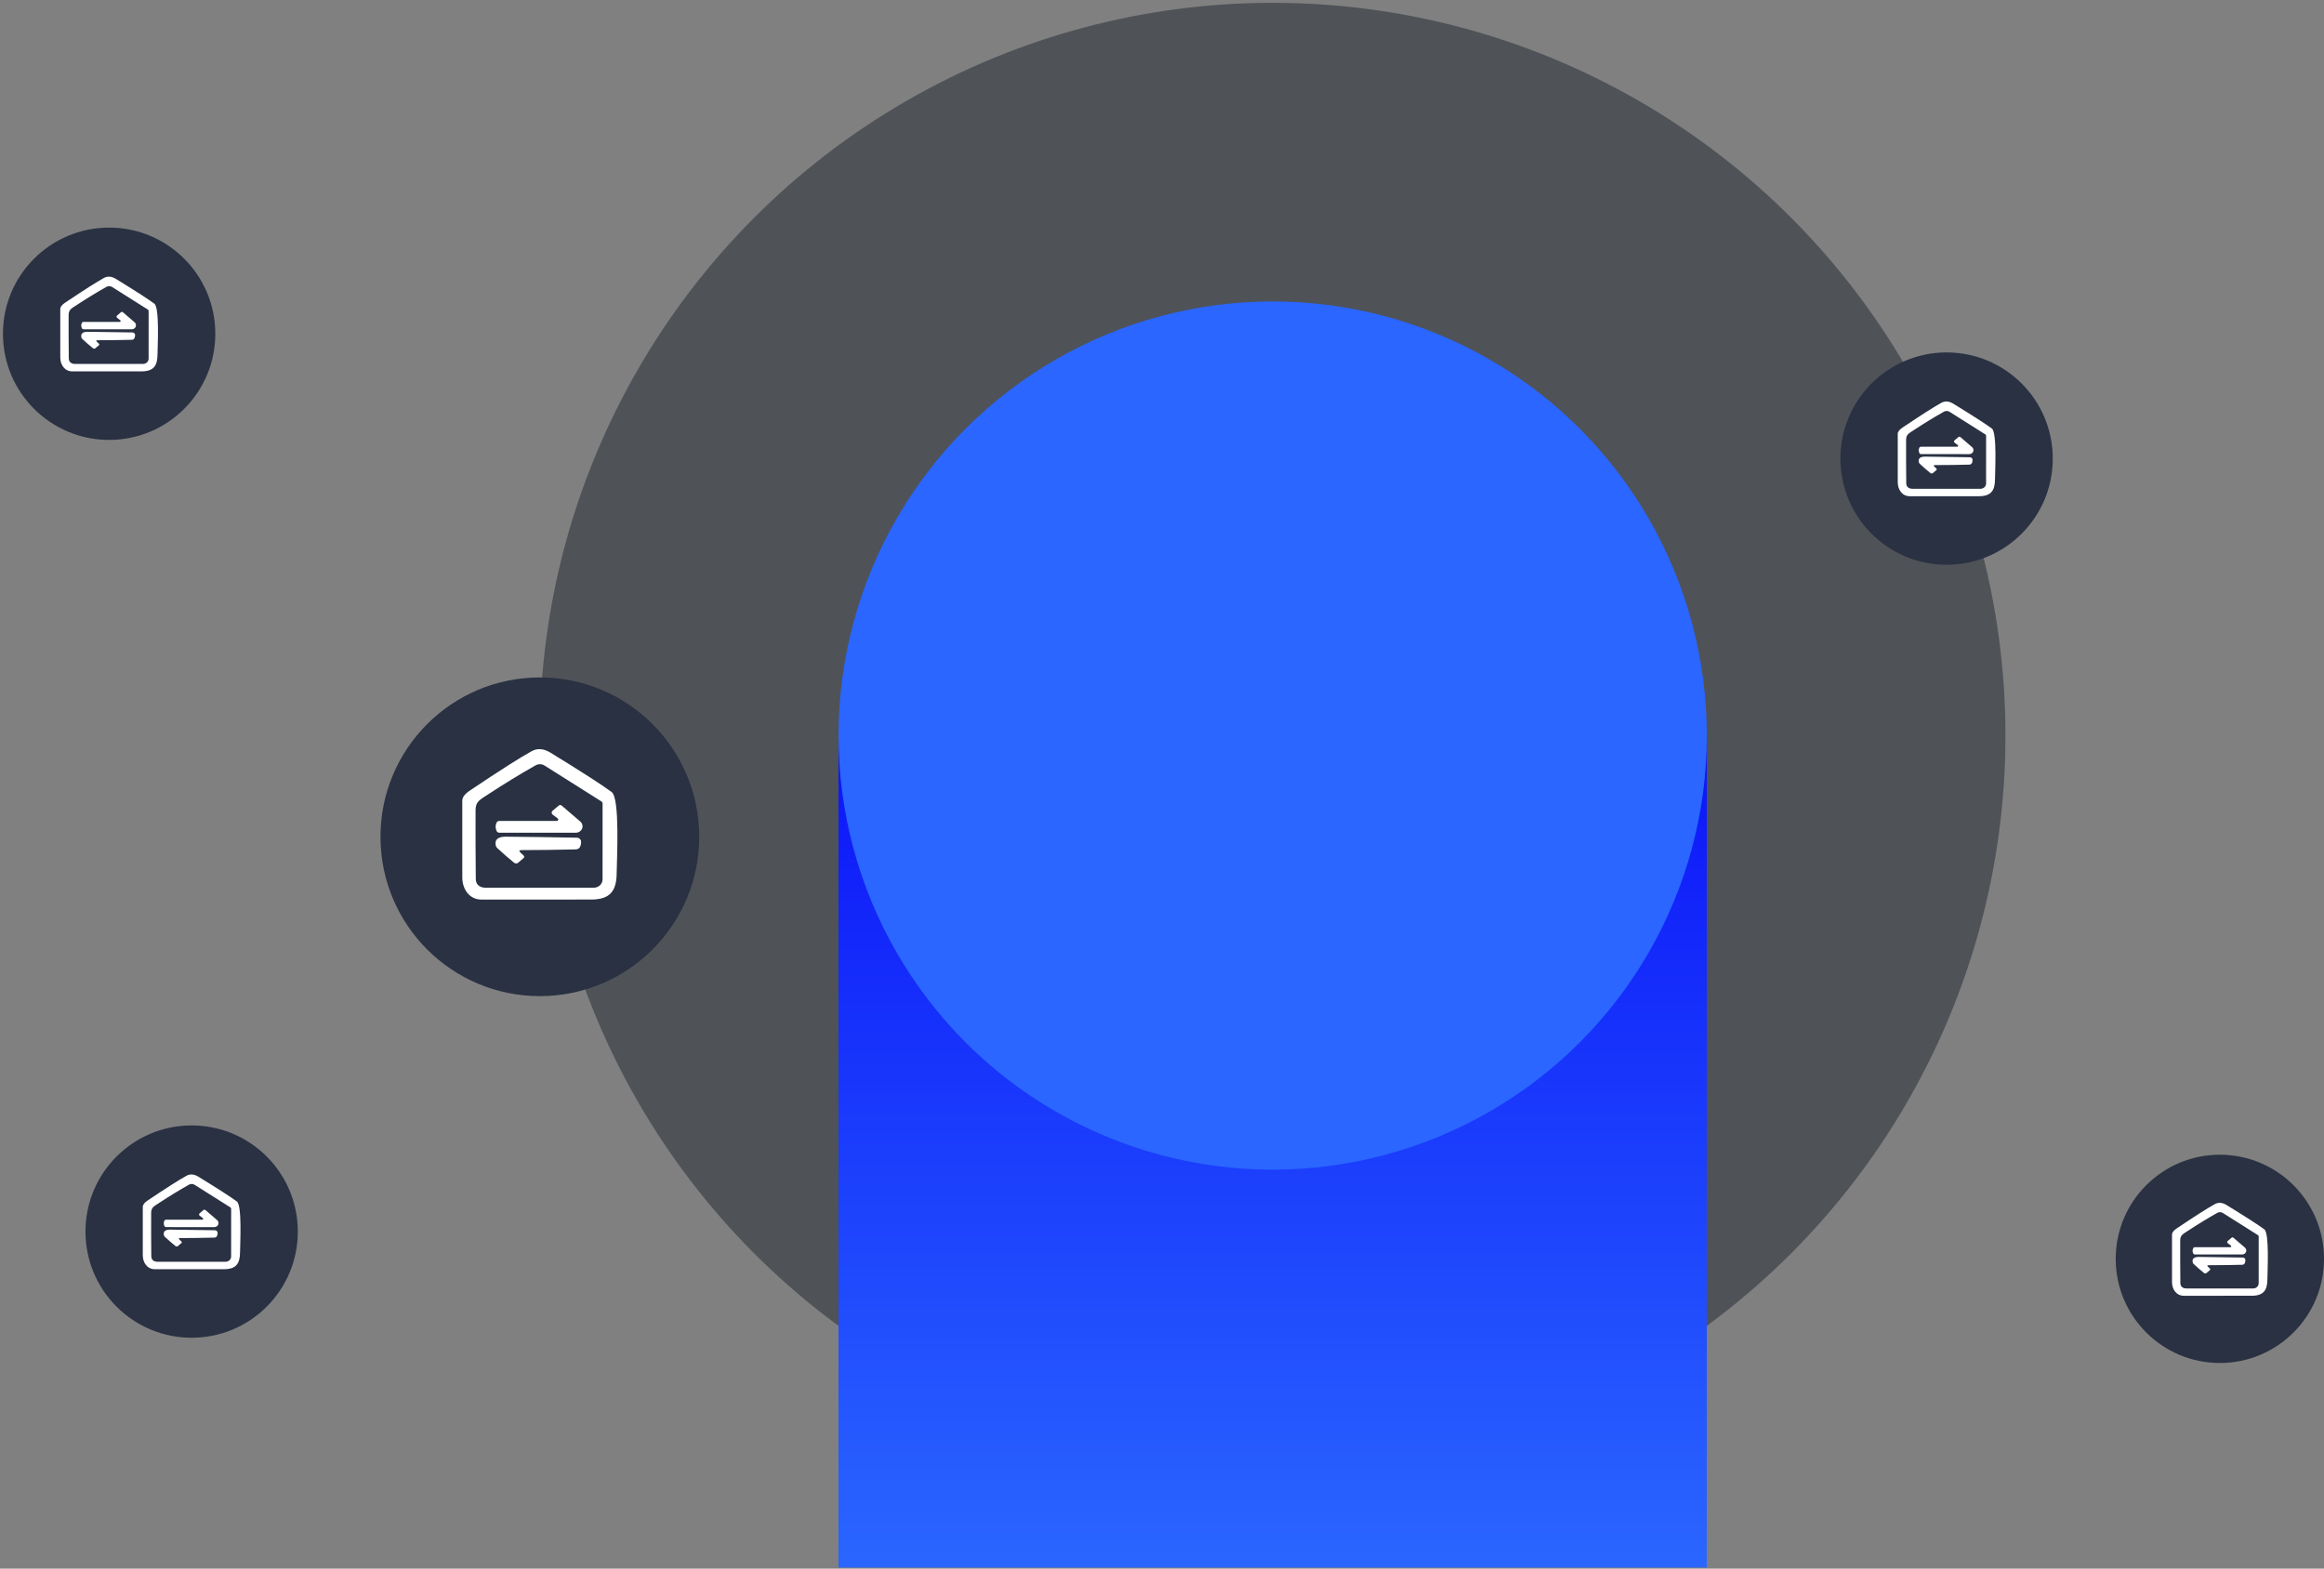
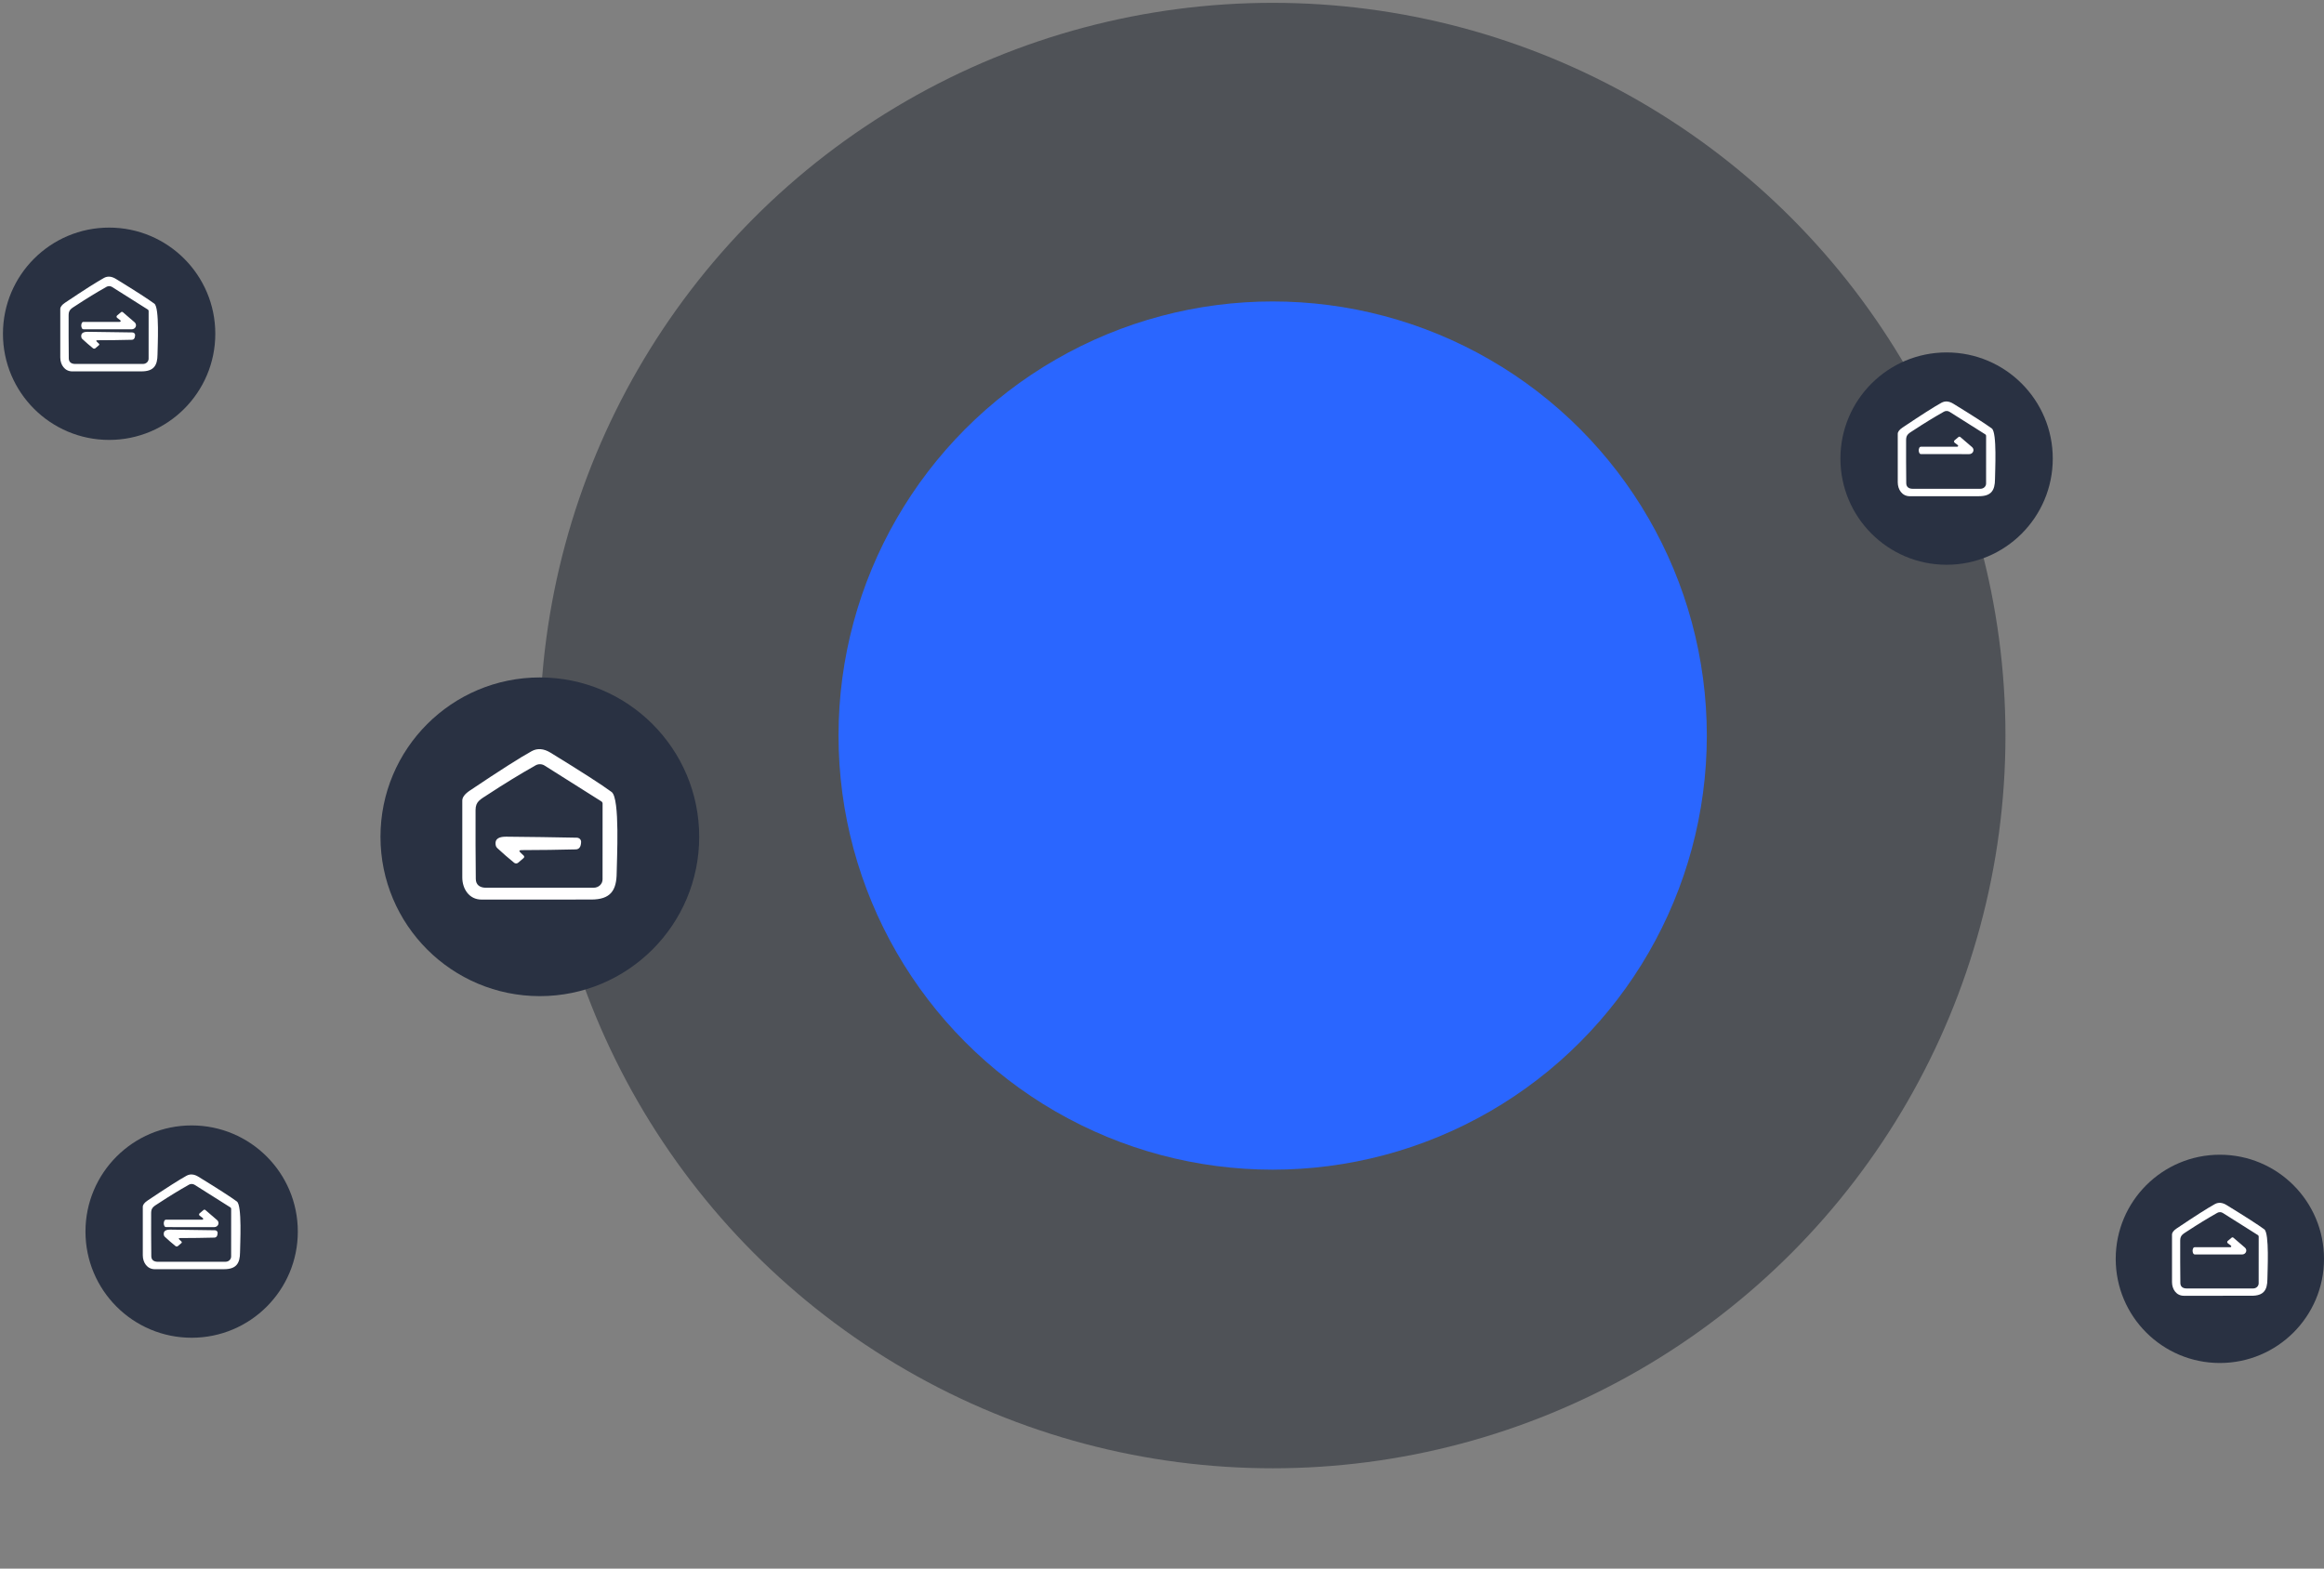
<svg xmlns="http://www.w3.org/2000/svg" width="477" height="322" viewBox="0 0 477 322" fill="none">
  <rect x="0" y="0" width="477" height="322" fill="#808080" stroke="none" />
  <circle cx="261.212" cy="150.989" r="150.407" fill="#1F242F" fill-opacity="0.5" />
-   <rect x="172.105" y="152.293" width="178.219" height="169.473" fill="url(#paint0_linear_1915_4209)" />
  <circle cx="261.215" cy="150.989" r="89.11" fill="#2A66FF" />
  <circle cx="110.803" cy="171.768" r="32.709" fill="#293142" />
  <path d="M113.004 154.509C119.327 158.388 123.505 161.077 125.54 162.578C127.288 163.868 126.589 176.6 126.575 179.141C126.555 182.805 125.313 184.649 121.329 184.649C113.827 184.645 106.324 184.647 98.822 184.656C96.298 184.656 94.893 182.469 94.886 180.128C94.877 174.861 94.877 169.595 94.886 164.332C94.886 163.657 95.405 162.971 96.442 162.275C102.569 158.164 106.8 155.468 109.136 154.187C110.32 153.546 111.609 153.654 113.004 154.509ZM123.455 164.519L111.763 157.141C111.493 156.971 111.177 156.877 110.853 156.871C110.529 156.864 110.209 156.944 109.932 157.102C106.713 158.921 103.465 160.908 100.187 163.062C98.548 164.139 97.622 164.5 97.608 166.267C97.59 170.984 97.606 175.701 97.656 180.418C97.67 181.631 98.479 182.231 99.768 182.231C107.289 182.235 114.652 182.233 121.857 182.224C122.095 182.224 122.331 182.181 122.551 182.095C122.772 182.01 122.972 181.885 123.141 181.727C123.309 181.569 123.443 181.381 123.535 181.174C123.627 180.967 123.674 180.745 123.674 180.521C123.683 175.361 123.686 170.195 123.681 165.022C123.692 164.927 123.677 164.831 123.638 164.743C123.598 164.655 123.535 164.578 123.455 164.519Z" fill="white" />
-   <path d="M114.457 167.992L113.429 167.211C113.367 167.165 113.317 167.107 113.282 167.041C113.246 166.975 113.226 166.902 113.223 166.828C113.22 166.755 113.235 166.682 113.265 166.614C113.296 166.546 113.342 166.486 113.401 166.437L114.649 165.386C114.69 165.341 114.741 165.306 114.799 165.281C114.856 165.257 114.918 165.244 114.981 165.244C115.044 165.244 115.107 165.257 115.164 165.281C115.221 165.306 115.272 165.341 115.314 165.386L119.113 168.649C119.321 168.829 119.467 169.063 119.531 169.321C119.595 169.579 119.575 169.85 119.474 170.097C119.372 170.345 119.194 170.557 118.961 170.706C118.728 170.855 118.453 170.934 118.171 170.933L102.457 170.926C102.351 170.926 102.247 170.898 102.159 170.844C102.07 170.79 101.999 170.714 101.956 170.623C101.81 170.352 101.73 170.054 101.723 169.75C101.716 169.447 101.782 169.145 101.915 168.869C101.961 168.761 102.043 168.669 102.147 168.607C102.251 168.545 102.374 168.514 102.498 168.52H114.259C114.324 168.521 114.388 168.502 114.442 168.467C114.496 168.431 114.537 168.381 114.558 168.323C114.58 168.265 114.582 168.201 114.564 168.142C114.546 168.083 114.509 168.03 114.457 167.992Z" fill="white" />
  <path d="M106.84 175.018L107.444 175.592C107.493 175.625 107.532 175.669 107.559 175.72C107.586 175.77 107.599 175.826 107.598 175.883C107.597 175.939 107.581 175.995 107.551 176.044C107.522 176.094 107.48 176.136 107.43 176.167L106.346 177.095C106.235 177.19 106.09 177.242 105.94 177.243C105.789 177.245 105.644 177.194 105.53 177.102C104.333 176.13 103.174 175.122 102.054 174.077C101.896 173.93 101.79 173.741 101.752 173.535C101.464 172.052 102.609 171.736 103.926 171.748C108.818 171.791 113.641 171.86 118.395 171.955C118.514 171.957 118.631 171.982 118.739 172.027C118.848 172.072 118.946 172.137 119.027 172.218C119.109 172.299 119.173 172.394 119.215 172.499C119.257 172.603 119.277 172.714 119.273 172.826C119.246 173.827 118.882 174.337 118.183 174.354C114.64 174.444 110.934 174.494 107.067 174.502C106.545 174.502 106.47 174.674 106.84 175.018Z" fill="white" />
  <circle cx="22.398" cy="68.511" r="21.792" fill="#293142" />
  <path d="M23.783 57.249C27.765 59.692 30.397 61.386 31.678 62.331C32.779 63.144 32.339 71.162 32.33 72.763C32.317 75.07 31.535 76.232 29.026 76.232C24.301 76.229 19.576 76.231 14.851 76.236C13.261 76.236 12.376 74.859 12.371 73.384C12.366 70.067 12.366 66.751 12.371 63.436C12.371 63.011 12.698 62.579 13.352 62.14C17.21 59.551 19.875 57.853 21.347 57.046C22.092 56.643 22.904 56.711 23.783 57.249ZM30.365 63.554L23.001 58.907C22.831 58.8 22.632 58.741 22.428 58.736C22.224 58.732 22.022 58.783 21.848 58.882C19.82 60.028 17.775 61.279 15.71 62.636C14.678 63.314 14.095 63.542 14.086 64.655C14.075 67.626 14.085 70.596 14.116 73.567C14.125 74.331 14.635 74.709 15.447 74.709C20.183 74.711 24.821 74.71 29.358 74.705C29.509 74.705 29.657 74.677 29.796 74.624C29.935 74.57 30.061 74.491 30.167 74.391C30.273 74.292 30.358 74.174 30.415 74.043C30.473 73.913 30.503 73.773 30.503 73.632C30.509 70.382 30.51 67.129 30.507 63.871C30.514 63.811 30.505 63.75 30.48 63.695C30.455 63.639 30.415 63.591 30.365 63.554Z" fill="white" />
  <path d="M24.696 65.742L24.049 65.251C24.01 65.222 23.978 65.185 23.956 65.143C23.933 65.102 23.921 65.056 23.919 65.009C23.917 64.963 23.926 64.917 23.946 64.874C23.965 64.832 23.994 64.794 24.031 64.763L24.817 64.101C24.843 64.073 24.875 64.05 24.911 64.035C24.948 64.02 24.987 64.012 25.026 64.012C25.066 64.012 25.105 64.02 25.141 64.035C25.177 64.05 25.21 64.073 25.236 64.101L27.629 66.156C27.759 66.269 27.851 66.417 27.892 66.579C27.932 66.742 27.92 66.913 27.856 67.068C27.792 67.224 27.679 67.358 27.533 67.452C27.386 67.546 27.213 67.596 27.035 67.594L17.138 67.59C17.072 67.591 17.006 67.573 16.95 67.539C16.895 67.505 16.85 67.457 16.823 67.4C16.731 67.229 16.681 67.041 16.676 66.85C16.672 66.659 16.713 66.469 16.797 66.295C16.826 66.227 16.877 66.169 16.943 66.13C17.009 66.09 17.086 66.071 17.164 66.075H24.571C24.613 66.076 24.653 66.064 24.687 66.041C24.721 66.019 24.746 65.987 24.76 65.951C24.774 65.914 24.775 65.874 24.764 65.837C24.752 65.799 24.729 65.766 24.696 65.742Z" fill="white" />
  <path d="M19.901 70.167L20.281 70.529C20.312 70.549 20.337 70.577 20.354 70.609C20.371 70.641 20.379 70.676 20.378 70.712C20.377 70.747 20.367 70.782 20.349 70.813C20.33 70.844 20.304 70.871 20.272 70.89L19.59 71.475C19.52 71.535 19.428 71.568 19.334 71.569C19.239 71.569 19.148 71.538 19.076 71.479C18.322 70.867 17.592 70.232 16.886 69.574C16.787 69.482 16.72 69.362 16.696 69.233C16.515 68.299 17.236 68.1 18.065 68.108C21.146 68.135 24.184 68.178 27.179 68.238C27.253 68.239 27.327 68.255 27.395 68.283C27.463 68.312 27.525 68.353 27.576 68.403C27.628 68.454 27.668 68.515 27.695 68.58C27.721 68.646 27.734 68.716 27.732 68.786C27.714 69.417 27.485 69.738 27.045 69.749C24.813 69.806 22.48 69.837 20.044 69.842C19.715 69.842 19.668 69.951 19.901 70.167Z" fill="white" />
  <circle cx="39.335" cy="252.808" r="21.792" fill="#293142" />
  <path d="M40.72 241.546C44.702 243.989 47.334 245.683 48.615 246.628C49.717 247.44 49.276 255.459 49.268 257.06C49.255 259.367 48.473 260.529 45.964 260.529C41.238 260.526 36.513 260.528 31.788 260.533C30.199 260.533 29.313 259.156 29.309 257.681C29.303 254.364 29.303 251.048 29.309 247.733C29.309 247.308 29.636 246.876 30.289 246.437C34.148 243.848 36.813 242.15 38.284 241.343C39.03 240.94 39.842 241.007 40.72 241.546ZM47.302 247.851L39.938 243.204C39.769 243.097 39.57 243.038 39.365 243.033C39.161 243.029 38.96 243.08 38.785 243.179C36.758 244.325 34.712 245.576 32.648 246.933C31.615 247.611 31.032 247.839 31.024 248.952C31.012 251.922 31.022 254.893 31.054 257.864C31.063 258.628 31.572 259.006 32.384 259.006C37.121 259.008 41.758 259.007 46.296 259.002C46.446 259.002 46.595 258.974 46.733 258.92C46.872 258.867 46.998 258.788 47.105 258.688C47.211 258.589 47.295 258.47 47.353 258.34C47.41 258.21 47.44 258.07 47.441 257.929C47.446 254.679 47.448 251.426 47.445 248.168C47.452 248.108 47.443 248.047 47.417 247.992C47.393 247.936 47.353 247.888 47.302 247.851Z" fill="white" />
  <path d="M41.634 250.039L40.986 249.547C40.947 249.518 40.916 249.482 40.893 249.44C40.871 249.398 40.858 249.353 40.856 249.306C40.855 249.26 40.864 249.214 40.883 249.171C40.903 249.129 40.932 249.091 40.968 249.06L41.754 248.398C41.781 248.37 41.813 248.347 41.849 248.332C41.885 248.317 41.924 248.309 41.964 248.309C42.004 248.309 42.043 248.317 42.079 248.332C42.115 248.347 42.147 248.37 42.173 248.398L44.566 250.453C44.697 250.566 44.789 250.714 44.829 250.876C44.87 251.039 44.857 251.209 44.793 251.365C44.73 251.521 44.617 251.655 44.47 251.749C44.324 251.843 44.15 251.892 43.973 251.891L34.075 251.887C34.009 251.887 33.944 251.869 33.888 251.836C33.832 251.802 33.788 251.753 33.76 251.696C33.668 251.526 33.618 251.338 33.614 251.147C33.609 250.955 33.65 250.766 33.734 250.591C33.764 250.524 33.815 250.466 33.88 250.427C33.946 250.387 34.023 250.368 34.101 250.372H41.509C41.55 250.372 41.59 250.361 41.624 250.338C41.658 250.316 41.684 250.284 41.697 250.248C41.711 250.211 41.713 250.171 41.701 250.134C41.69 250.096 41.666 250.063 41.634 250.039Z" fill="white" />
  <path d="M36.838 254.464L37.218 254.826C37.249 254.846 37.274 254.874 37.291 254.906C37.308 254.938 37.316 254.973 37.316 255.009C37.315 255.044 37.305 255.079 37.286 255.11C37.268 255.141 37.242 255.168 37.21 255.187L36.528 255.772C36.457 255.831 36.366 255.865 36.271 255.865C36.177 255.866 36.085 255.834 36.014 255.776C35.259 255.164 34.529 254.529 33.824 253.871C33.724 253.779 33.658 253.659 33.634 253.53C33.452 252.595 34.174 252.396 35.003 252.405C38.084 252.432 41.122 252.475 44.116 252.535C44.191 252.536 44.264 252.552 44.333 252.58C44.401 252.609 44.463 252.649 44.514 252.7C44.565 252.751 44.606 252.811 44.632 252.877C44.659 252.943 44.671 253.013 44.669 253.083C44.652 253.714 44.423 254.035 43.982 254.046C41.751 254.103 39.417 254.134 36.981 254.139C36.653 254.139 36.605 254.247 36.838 254.464Z" fill="white" />
  <circle cx="399.538" cy="94.136" r="21.792" fill="#293142" />
  <path d="M400.923 82.874C404.905 85.317 407.537 87.011 408.819 87.956C409.92 88.769 409.479 96.787 409.471 98.388C409.458 100.695 408.676 101.857 406.167 101.857C401.441 101.854 396.716 101.856 391.991 101.861C390.402 101.861 389.516 100.484 389.512 99.009C389.506 95.692 389.506 92.376 389.512 89.061C389.512 88.636 389.839 88.204 390.493 87.765C394.351 85.176 397.016 83.478 398.487 82.671C399.233 82.268 400.045 82.335 400.923 82.874ZM407.506 89.179L400.141 84.532C399.972 84.425 399.773 84.366 399.569 84.362C399.364 84.357 399.163 84.408 398.988 84.507C396.961 85.653 394.915 86.904 392.851 88.261C391.819 88.939 391.235 89.167 391.227 90.28C391.215 93.251 391.225 96.221 391.257 99.192C391.266 99.956 391.775 100.334 392.587 100.334C397.324 100.336 401.961 100.335 406.499 100.33C406.649 100.33 406.798 100.302 406.937 100.249C407.075 100.195 407.201 100.116 407.308 100.016C407.414 99.917 407.498 99.799 407.556 99.668C407.614 99.538 407.643 99.398 407.644 99.257C407.649 96.007 407.651 92.754 407.648 89.496C407.655 89.436 407.646 89.375 407.621 89.32C407.596 89.264 407.556 89.216 407.506 89.179Z" fill="white" />
  <path d="M401.837 91.367L401.189 90.876C401.15 90.847 401.119 90.81 401.096 90.768C401.074 90.727 401.062 90.681 401.06 90.634C401.058 90.588 401.067 90.542 401.086 90.499C401.106 90.457 401.135 90.419 401.171 90.388L401.958 89.726C401.984 89.698 402.016 89.675 402.052 89.66C402.088 89.645 402.127 89.637 402.167 89.637C402.207 89.637 402.246 89.645 402.282 89.66C402.318 89.675 402.35 89.698 402.376 89.726L404.769 91.781C404.9 91.894 404.992 92.042 405.032 92.204C405.073 92.367 405.06 92.538 404.996 92.693C404.933 92.849 404.82 92.983 404.673 93.077C404.527 93.171 404.353 93.221 404.176 93.219L394.279 93.215C394.212 93.216 394.147 93.198 394.091 93.164C394.035 93.13 393.991 93.082 393.963 93.025C393.871 92.854 393.821 92.666 393.817 92.475C393.812 92.284 393.853 92.094 393.937 91.92C393.967 91.852 394.018 91.794 394.084 91.755C394.149 91.715 394.227 91.696 394.305 91.7H401.712C401.753 91.701 401.794 91.689 401.827 91.666C401.861 91.644 401.887 91.612 401.901 91.576C401.914 91.539 401.916 91.499 401.904 91.462C401.893 91.424 401.869 91.391 401.837 91.367Z" fill="white" />
-   <path d="M397.042 95.792L397.422 96.154C397.452 96.174 397.477 96.202 397.494 96.234C397.511 96.266 397.52 96.301 397.519 96.337C397.518 96.372 397.508 96.407 397.489 96.438C397.471 96.469 397.445 96.496 397.413 96.515L396.731 97.1C396.66 97.16 396.569 97.193 396.474 97.194C396.38 97.194 396.288 97.163 396.217 97.104C395.462 96.492 394.732 95.857 394.027 95.199C393.927 95.107 393.861 94.987 393.837 94.858C393.655 93.924 394.377 93.725 395.206 93.733C398.287 93.76 401.325 93.803 404.319 93.863C404.394 93.864 404.468 93.88 404.536 93.908C404.604 93.937 404.666 93.978 404.717 94.028C404.769 94.079 404.809 94.14 404.835 94.205C404.862 94.271 404.874 94.341 404.872 94.411C404.855 95.042 404.626 95.363 404.185 95.374C401.954 95.431 399.62 95.462 397.184 95.467C396.856 95.467 396.808 95.576 397.042 95.792Z" fill="white" />
  <circle cx="455.626" cy="258.407" r="21.376" fill="#293142" />
  <path d="M456.998 247.36C460.904 249.756 463.486 251.417 464.743 252.344C465.823 253.141 465.391 261.007 465.383 262.577C465.37 264.84 464.603 265.98 462.142 265.98C457.507 265.977 452.872 265.979 448.237 265.984C446.678 265.984 445.809 264.633 445.805 263.187C445.799 259.933 445.799 256.68 445.805 253.428C445.805 253.011 446.126 252.588 446.767 252.157C450.551 249.618 453.165 247.952 454.609 247.16C455.34 246.765 456.137 246.831 456.998 247.36ZM463.455 253.544L456.231 248.985C456.065 248.881 455.87 248.823 455.67 248.818C455.469 248.814 455.272 248.864 455.1 248.962C453.112 250.085 451.105 251.312 449.08 252.643C448.067 253.309 447.495 253.532 447.487 254.624C447.476 257.538 447.486 260.452 447.517 263.366C447.525 264.115 448.025 264.486 448.822 264.486C453.468 264.488 458.016 264.487 462.468 264.482C462.615 264.482 462.761 264.455 462.897 264.402C463.033 264.35 463.156 264.272 463.261 264.174C463.365 264.077 463.448 263.961 463.504 263.833C463.561 263.705 463.59 263.568 463.59 263.43C463.596 260.242 463.598 257.05 463.595 253.855C463.602 253.796 463.592 253.737 463.568 253.682C463.543 253.628 463.504 253.58 463.455 253.544Z" fill="white" />
  <path d="M457.895 255.69L457.259 255.207C457.221 255.179 457.19 255.143 457.168 255.102C457.146 255.061 457.134 255.016 457.132 254.971C457.131 254.925 457.139 254.88 457.158 254.838C457.177 254.797 457.206 254.759 457.242 254.729L458.013 254.08C458.039 254.052 458.07 254.03 458.106 254.015C458.141 254 458.18 253.992 458.219 253.992C458.257 253.992 458.296 254 458.331 254.015C458.367 254.03 458.398 254.052 458.424 254.08L460.771 256.096C460.899 256.207 460.989 256.351 461.029 256.511C461.069 256.671 461.057 256.838 460.994 256.991C460.931 257.143 460.821 257.274 460.677 257.367C460.533 257.459 460.363 257.508 460.189 257.507L450.481 257.503C450.415 257.503 450.352 257.485 450.297 257.452C450.242 257.419 450.198 257.371 450.171 257.315C450.081 257.148 450.032 256.964 450.028 256.776C450.023 256.589 450.064 256.402 450.146 256.231C450.175 256.165 450.225 256.108 450.29 256.07C450.354 256.031 450.43 256.013 450.506 256.016H457.772C457.813 256.017 457.852 256.005 457.885 255.983C457.919 255.961 457.944 255.93 457.957 255.894C457.971 255.858 457.972 255.819 457.961 255.782C457.95 255.746 457.927 255.713 457.895 255.69Z" fill="white" />
-   <path d="M453.191 260.03L453.564 260.385C453.594 260.405 453.618 260.432 453.635 260.463C453.652 260.495 453.66 260.529 453.659 260.564C453.658 260.599 453.648 260.633 453.63 260.664C453.612 260.694 453.586 260.72 453.555 260.739L452.886 261.313C452.817 261.372 452.727 261.404 452.634 261.405C452.542 261.406 452.452 261.374 452.382 261.317C451.642 260.717 450.926 260.094 450.234 259.448C450.136 259.358 450.071 259.241 450.047 259.114C449.869 258.197 450.577 258.002 451.39 258.01C454.412 258.037 457.392 258.079 460.33 258.138C460.403 258.139 460.475 258.154 460.542 258.182C460.609 258.21 460.669 258.25 460.72 258.3C460.77 258.35 460.81 258.409 460.836 258.474C460.862 258.538 460.874 258.607 460.872 258.675C460.855 259.294 460.63 259.609 460.198 259.62C458.009 259.676 455.72 259.706 453.331 259.711C453.009 259.711 452.962 259.818 453.191 260.03Z" fill="white" />
  <defs>
    <linearGradient id="paint0_linear_1915_4209" x1="261.215" y1="152.293" x2="261.215" y2="321.766" gradientUnits="userSpaceOnUse">
      <stop stop-color="#0C15F9" />
      <stop offset="1" stop-color="#2A66FF" />
    </linearGradient>
  </defs>
</svg>